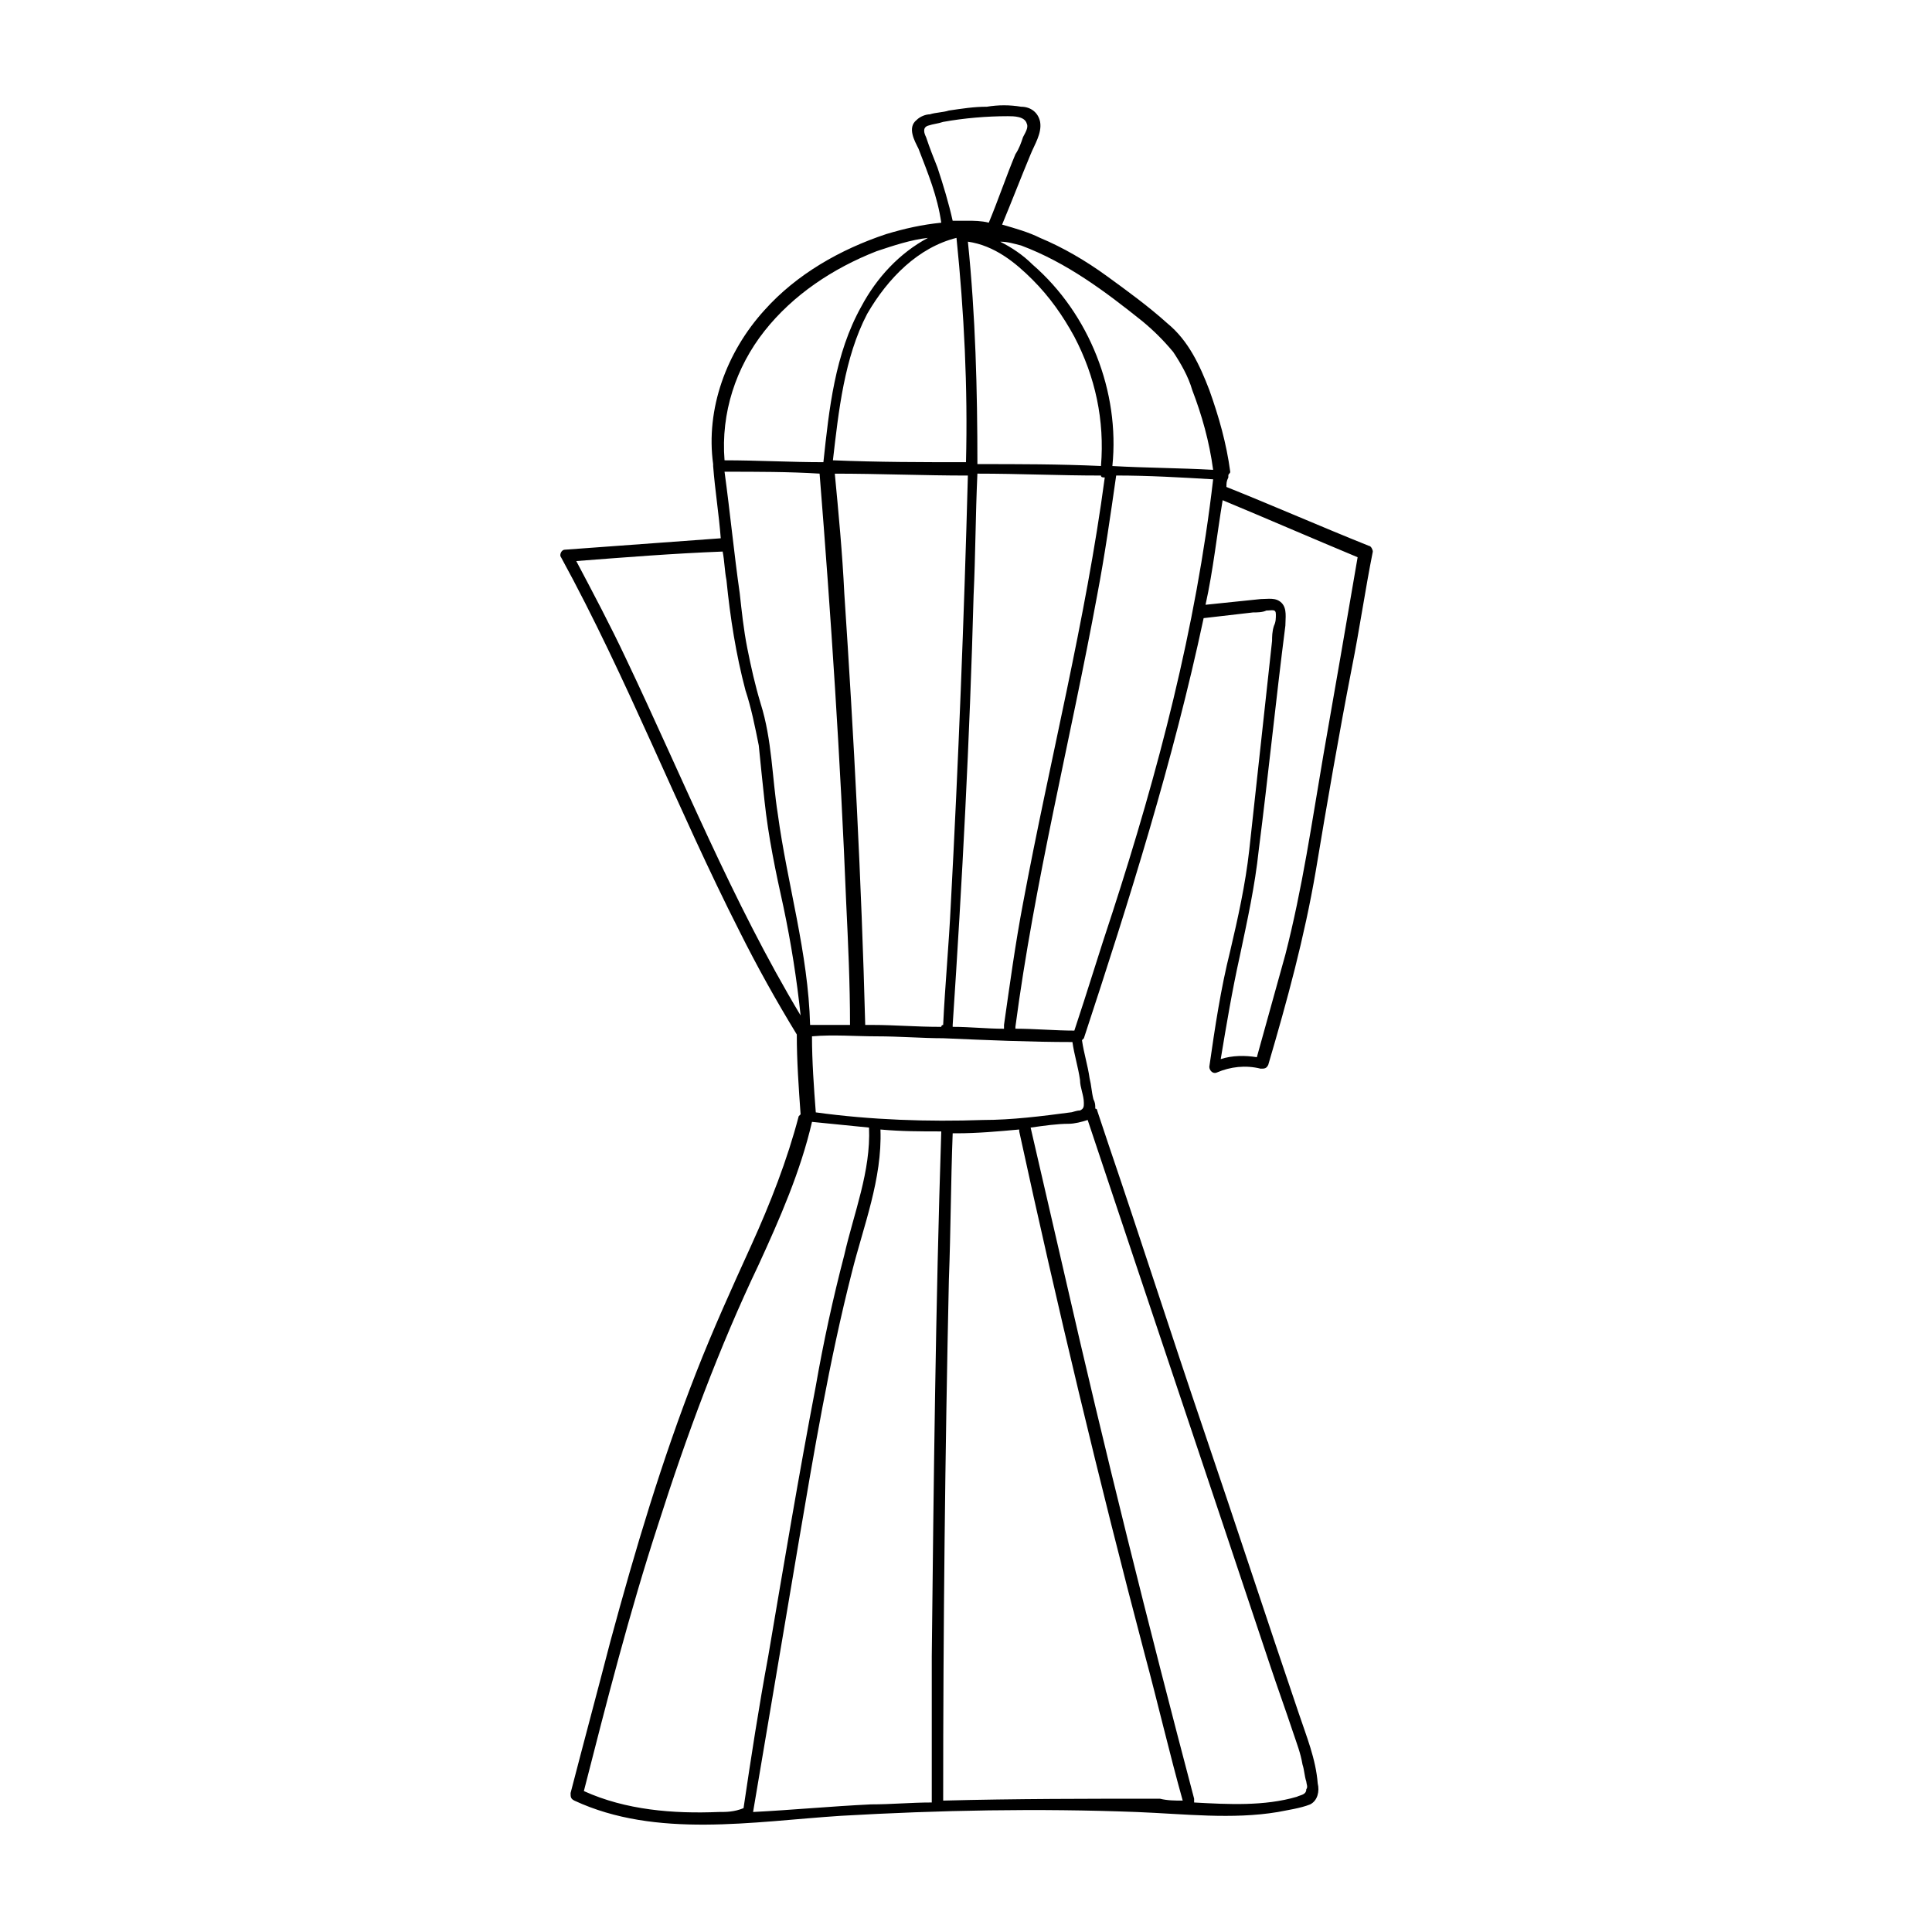
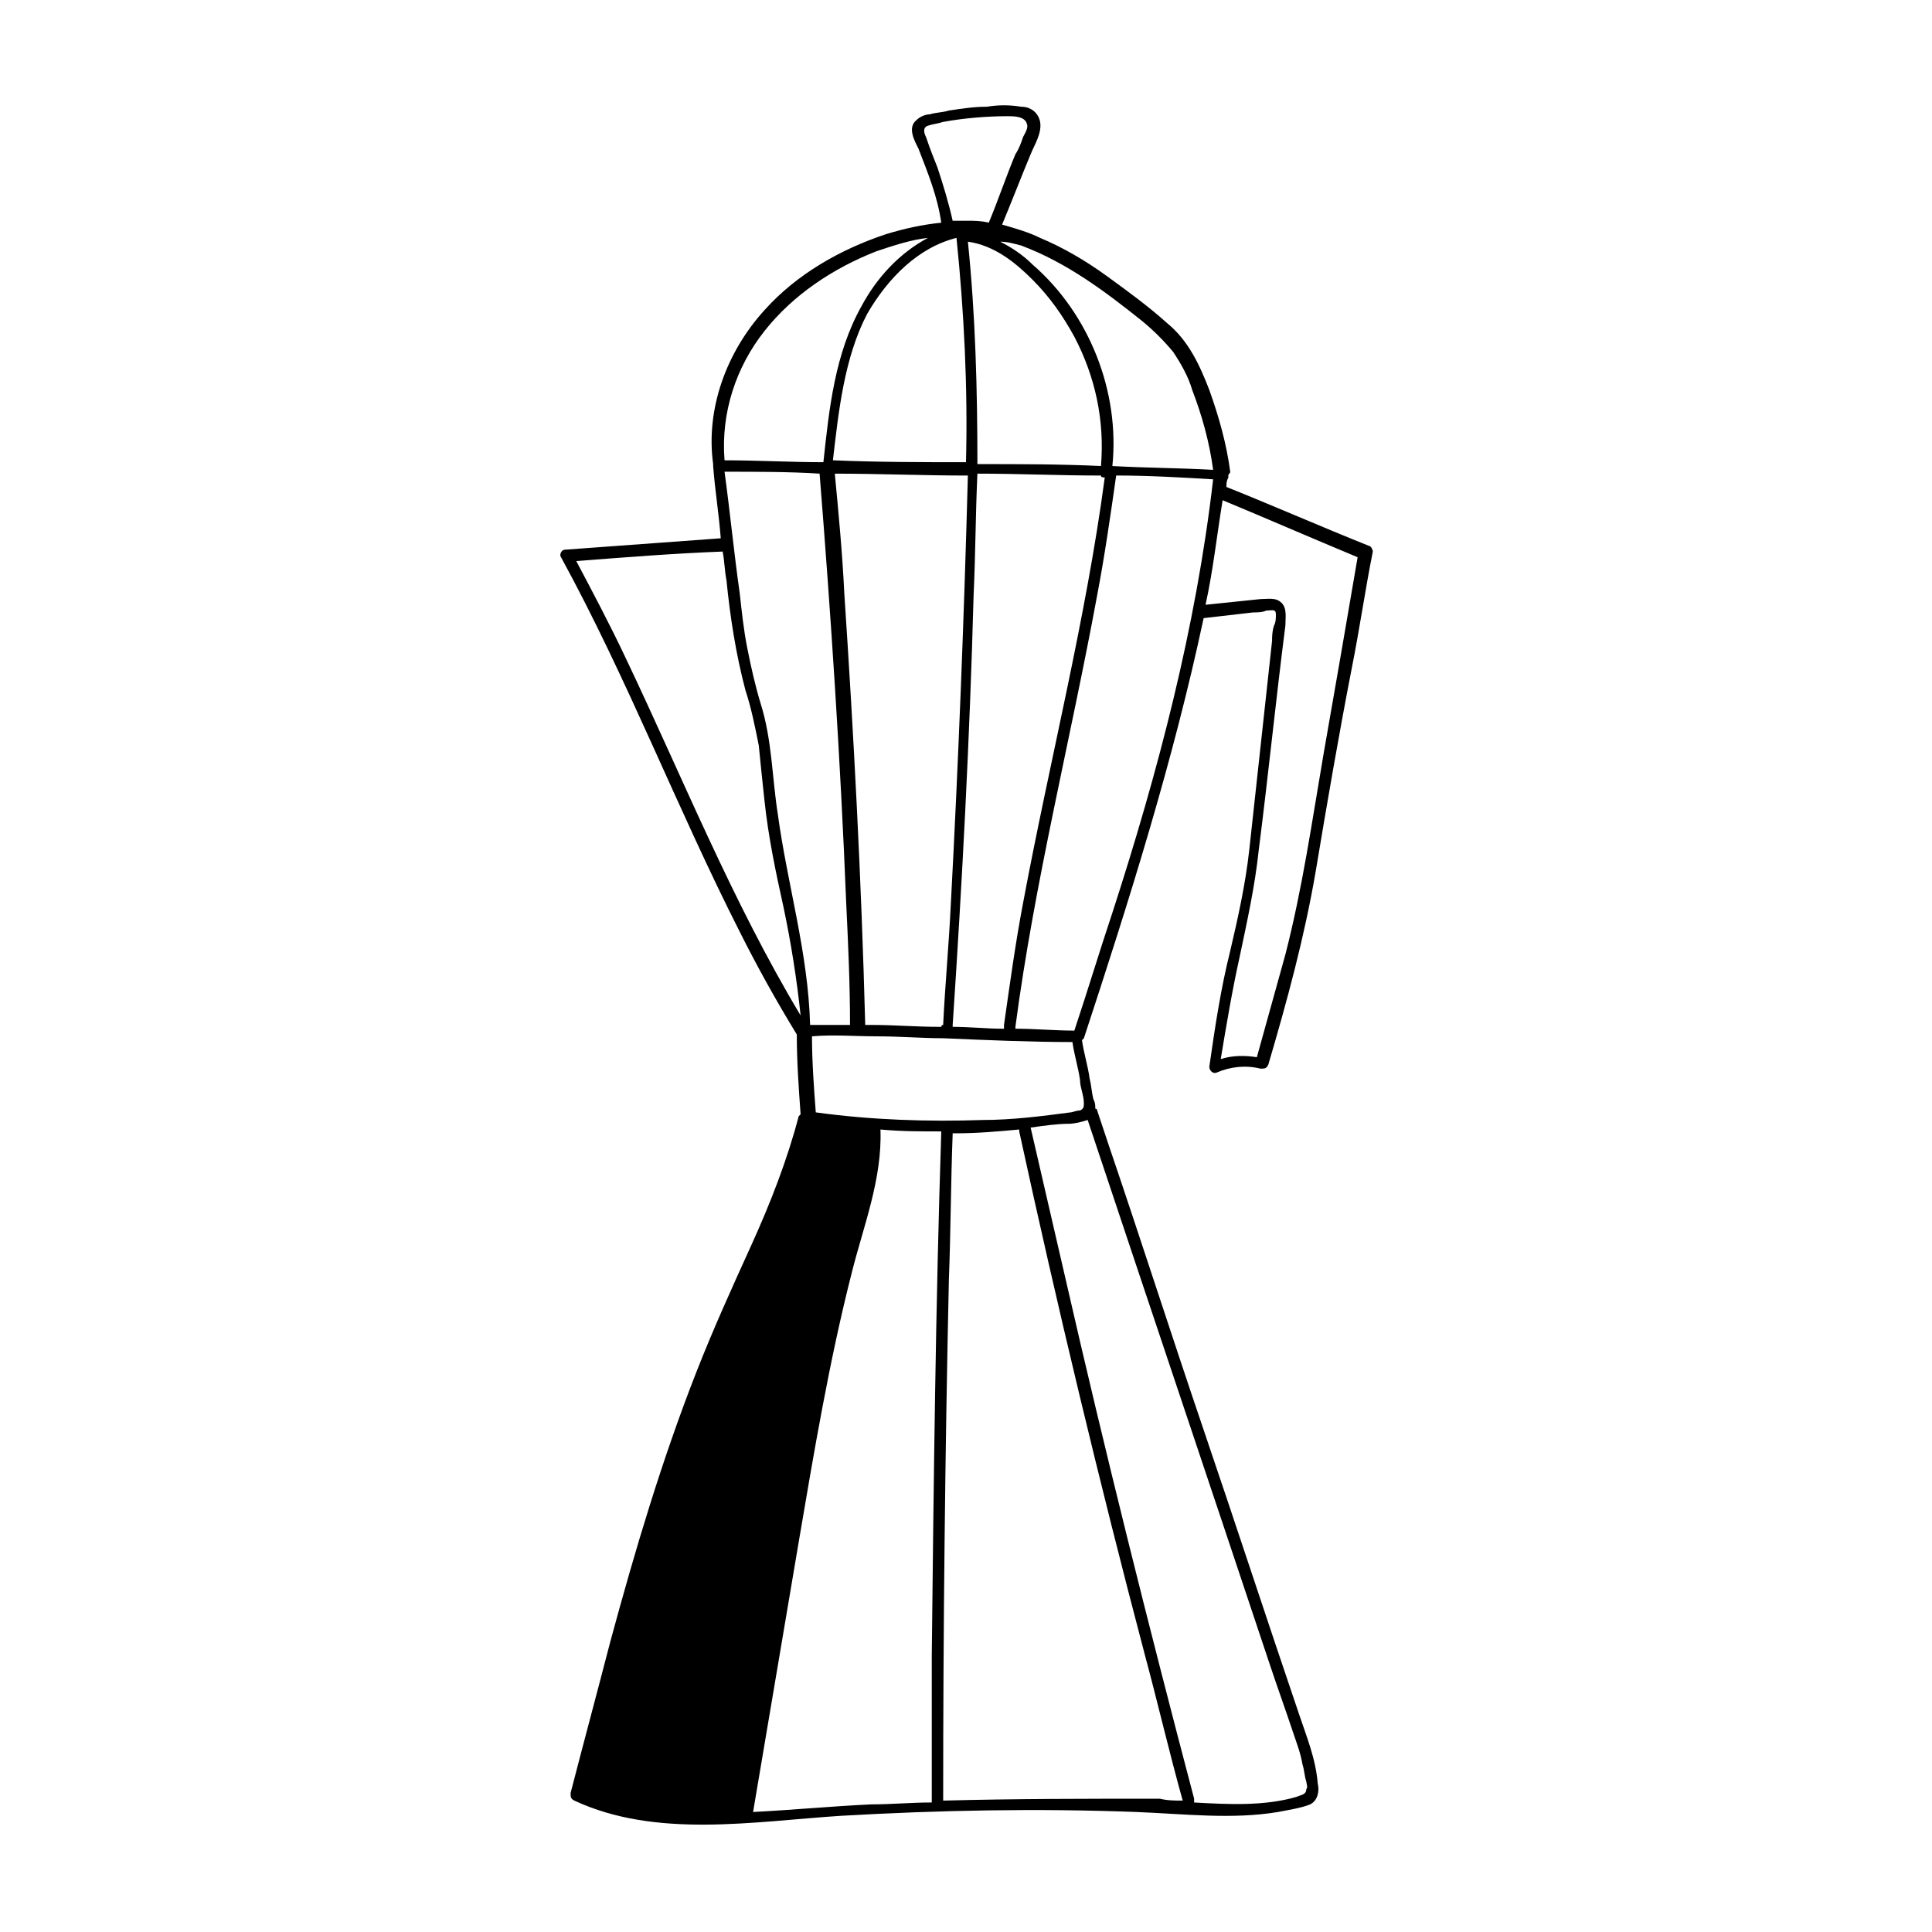
<svg xmlns="http://www.w3.org/2000/svg" fill="#000000" width="800px" height="800px" version="1.1" viewBox="144 144 512 512">
-   <path d="m481.11 313.85c-1.008 9.07-2.016 18.641-3.023 27.711-1.008 9.07-2.016 18.641-3.023 27.711-1.008 9.07-3.023 18.137-5.039 26.703-2.519 10.078-4.031 20.152-5.543 30.73 0 1.008 1.008 2.016 2.016 1.512 3.527-1.512 7.559-2.016 11.586-1.008 1.008 0 1.512 0 2.016-1.008 5.039-17.129 9.574-33.754 12.594-51.387 3.023-18.137 6.047-35.77 9.574-53.906 2.016-10.078 3.527-20.656 5.543-30.73 0-0.504-0.504-1.512-1.008-1.512-12.594-5.039-25.191-10.578-37.785-15.617 0-1.008 0-1.512 0.504-2.519v-0.504c0-0.504 0.504-0.504 0.504-1.008-1.008-7.559-3.023-14.609-5.543-21.664-2.519-6.551-5.543-13.098-11.082-17.633-5.039-4.535-10.578-8.566-16.121-12.594-5.543-4.031-11.586-7.559-17.633-10.078-3.023-1.512-6.551-2.519-10.078-3.527 2.519-6.047 5.039-12.594 7.559-18.641 1.008-2.519 3.023-5.543 2.519-8.566-0.504-2.519-2.519-4.031-5.039-4.031-3.023-0.504-6.047-0.504-9.07 0-3.527 0-6.551 0.504-10.078 1.008-1.512 0.504-3.527 0.504-5.039 1.008-1.008 0-2.519 0.504-3.527 1.512-2.519 2.016-0.504 5.543 0.504 7.559 2.519 6.551 5.039 12.594 6.047 19.648-5.039 0.504-9.574 1.512-14.609 3.023-12.09 4.031-23.68 10.578-32.242 20.152-10.078 11.082-15.617 26.199-13.602 40.809v0.504c0.504 6.551 1.512 12.594 2.016 19.145-13.602 1.008-27.711 2.016-41.312 3.023-1.008 0-1.512 1.512-1.008 2.016 17.633 32.242 30.73 66.504 47.359 99.25 4.535 9.07 9.574 18.137 15.113 27.207 0 7.055 0.504 14.105 1.008 21.16l-0.504 0.504c-3.023 11.586-7.559 23.176-12.594 34.258-5.039 11.082-10.078 22.168-14.609 33.754-9.07 23.176-16.121 46.855-22.672 71.039-3.527 13.602-7.055 26.703-10.578 40.305 0 1.008 0 1.512 1.008 2.016 21.664 10.078 47.359 5.543 70.535 4.031 26.199-1.512 52.395-2.016 78.594-1.008 12.594 0.504 25.191 2.016 37.281 0 2.519-0.504 6.047-1.008 8.566-2.016 2.016-1.008 2.519-3.527 2.016-5.543-0.504-6.551-3.023-12.594-5.039-18.641-8.566-25.191-16.625-49.879-25.191-75.066-8.566-25.191-16.625-50.383-25.191-75.57-1.008-3.023-2.016-6.047-3.023-9.07 0-0.504-0.504-0.504-0.504-0.504 0-1.008 0-1.512-0.504-2.519-0.504-2.016-0.504-3.527-1.008-5.543-0.504-3.527-1.512-6.551-2.016-10.078l0.504-0.504c12.09-36.777 23.68-73.555 31.738-111.34 4.535-0.504 8.566-1.008 13.098-1.512 1.008 0 2.519 0 3.527-0.504 1.512 0 2.519-0.504 2.519 1.008 0 1.008 0 2.016-0.504 3.023-0.504 1.508-0.504 3.019-0.504 4.027zm-66.504-104.79c12.09 4.535 22.168 12.09 32.242 20.152 3.023 2.519 5.543 5.039 8.062 8.062 2.016 3.023 4.031 6.551 5.039 10.078 2.519 6.551 4.535 13.602 5.543 21.16-9.07-0.504-17.633-0.504-26.703-1.008 2.016-19.648-6.047-40.305-21.16-53.402-2.519-2.519-5.543-4.535-8.566-6.047 2.016-0.004 3.527 0.5 5.543 1.004zm-4.535 207.57c-4.535 0-9.07-0.504-13.602-0.504v-0.504c2.519-37.785 4.535-76.074 5.543-113.86 0.504-10.578 0.504-21.16 1.008-32.242 11.082 0 21.664 0.504 32.746 0.504 0 0.504 0.504 0.504 1.008 0.504-5.039 37.785-14.609 75.066-21.664 112.85-2.016 10.578-3.527 21.664-5.039 32.242v1.008zm-16.625-0.504h-0.504c-6.047 0-12.09-0.504-17.633-0.504h-2.016c-1.008-38.289-3.023-76.578-5.543-114.36-0.504-10.578-1.512-21.16-2.519-31.738 11.586 0 23.68 0.504 35.266 0.504-1.008 37.785-2.519 76.074-4.535 113.86-0.504 10.578-1.512 21.16-2.016 31.738-0.5 0-0.5 0.504-0.5 0.504zm24.184-198c4.535 4.535 8.062 9.574 11.082 15.113 5.543 10.578 8.062 22.168 7.055 34.258-11.082-0.504-21.664-0.504-32.746-0.504 0-19.648-0.504-39.297-2.519-58.945 7.051 1.008 12.594 5.543 17.129 10.078zm-25.191-29.727c-1.008-2.519-2.016-5.039-3.023-8.062-0.504-1.008-1.008-2.519 0.504-3.023s2.519-0.504 4.031-1.008c5.543-1.008 11.586-1.512 17.129-1.512 1.512 0 4.535 0 5.039 2.016 0.504 1.008-0.504 2.519-1.008 3.527-0.504 1.512-1.008 3.023-2.016 4.535-2.519 6.047-4.535 12.09-7.055 18.137-2.016-0.504-4.031-0.504-5.543-0.504h-4.031c-1.004-4.531-2.516-9.57-4.027-14.105zm5.039 18.641c2.016 19.648 3.023 39.801 2.519 59.449-11.586 0-23.176 0-35.266-0.504 1.512-13.098 3.023-27.207 9.07-38.793 5.539-9.57 13.598-17.633 23.676-20.152zm-50.887 24.688c7.559-9.574 18.137-16.625 29.727-21.16 4.535-1.512 9.07-3.023 13.602-3.527-7.559 4.031-13.602 10.578-17.633 18.137-7.055 12.594-8.566 27.207-10.078 41.312-8.566 0-17.633-0.504-26.199-0.504-1.004-12.594 3.027-24.688 10.582-34.258zm-36.777 86.656c-4.031-8.566-8.566-17.129-13.098-25.695 13.098-1.008 25.695-2.016 38.793-2.519 0.504 2.519 0.504 5.039 1.008 7.559 1.008 10.078 2.519 19.648 5.039 29.223 1.512 4.535 2.519 9.574 3.527 14.609 0.504 5.039 1.008 10.078 1.512 14.609 1.008 9.574 3.023 19.145 5.039 28.215 2.016 9.574 3.527 19.145 4.535 28.719-18.141-30.234-31.242-62.98-46.355-94.719zm40.305 41.312c-1.512-9.574-1.512-19.648-4.535-29.223-1.512-5.039-2.519-9.574-3.527-14.609-1.008-5.039-1.512-10.078-2.016-14.609-1.512-10.578-2.519-21.16-4.031-32.242 8.566 0 17.129 0 25.191 0.504 3.023 37.785 5.543 76.074 7.055 113.86 0.504 10.578 1.008 21.16 1.008 32.242h-10.578c-0.504-19.145-6.047-37.281-8.566-55.922zm-15.617 264.5c-12.09 0.504-24.688-0.504-35.77-5.543 6.047-23.68 12.09-47.359 19.648-70.535 7.559-23.68 16.121-46.855 26.703-69.023 5.543-12.09 11.082-24.688 14.105-37.785 5.039 0.504 10.078 1.008 15.113 1.512 0.504 11.586-4.031 22.672-6.551 33.754-3.023 11.586-5.543 23.176-7.559 34.762-4.535 23.68-8.566 47.863-12.594 71.539-2.519 13.602-4.535 26.703-6.551 40.305-2.516 1.016-4.531 1.016-6.547 1.016zm56.426-41.312v38.793c-5.543 0-10.578 0.504-16.121 0.504-10.578 0.504-21.16 1.512-31.234 2.016 4.031-23.68 8.062-47.863 12.09-71.539 4.031-23.68 8.062-47.863 14.105-71.539 3.023-12.09 8.062-24.688 7.559-37.785 5.543 0.504 10.578 0.504 16.121 0.504-1.512 46.344-2.016 92.695-2.519 139.05zm3.023 38.289c0-45.848 0.504-92.195 1.512-138.04 0.504-13.098 0.504-25.695 1.008-38.793h1.008c5.543 0 11.082-0.504 16.625-1.008v0.504c10.078 46.352 21.16 92.699 33.25 138.55 3.527 13.098 6.551 26.199 10.078 38.793-2.016 0-4.031 0-6.047-0.504-19.145 0-38.289 0-57.434 0.504zm86.656-35.77c2.016 6.047 4.031 11.586 6.047 17.633 1.008 3.023 2.016 5.543 2.519 8.566 0.504 1.512 0.504 3.023 1.008 4.535 0 0.504 0.504 1.512 0 2.016 0 1.512-1.512 1.512-2.519 2.016-8.566 2.519-18.137 2.016-27.207 1.512v-1.008c-12.09-45.848-23.68-92.195-34.258-138.55-3.023-13.098-6.047-26.199-9.07-39.297 3.527-0.504 7.055-1.008 10.078-1.008 1.512 0 3.527-0.504 5.039-1.008 16.117 48.359 32.238 96.223 48.363 144.59zm-49.375-149.13c0 1.008 0 1.512-1.008 2.016-1.008 0-2.016 0.504-2.519 0.504-7.559 1.008-15.617 2.016-23.176 2.016-14.609 0.504-29.727 0-44.336-2.016-0.504-6.551-1.008-13.602-1.008-20.152 5.543-0.504 11.586 0 17.129 0 6.047 0 12.09 0.504 17.633 0.504 11.586 0.504 23.176 1.008 34.258 1.008 0.504 3.527 1.512 6.551 2.016 10.078 0.004 2.012 1.012 4.027 1.012 6.043zm7.559-50.383c-3.527 10.578-6.551 20.656-10.078 31.234-5.039 0-10.578-0.504-15.617-0.504v-0.504c5.039-38.289 14.609-76.074 21.664-114.36 2.016-10.578 3.527-21.16 5.039-31.738 8.566 0 17.129 0.504 25.695 1.008-4.535 39.297-14.613 77.586-26.703 114.87zm44.84-82.121c-1.512-1.512-3.527-1.008-5.543-1.008-5.039 0.504-9.574 1.008-14.609 1.512 2.016-9.07 3.023-18.641 4.535-27.711 12.09 5.039 23.68 10.078 35.77 15.113-3.023 17.633-6.047 35.266-9.07 52.395-3.023 17.633-5.543 35.266-10.078 52.898-2.519 9.07-5.039 18.137-7.559 27.207-3.023-0.504-6.551-0.504-9.574 0.504 1.512-9.07 3.023-18.137 5.039-27.207 2.016-9.574 4.031-18.641 5.039-28.215 2.519-19.648 4.535-39.801 7.055-59.449 0-2.008 0.504-4.527-1.004-6.039z" />
+   <path d="m481.11 313.85c-1.008 9.07-2.016 18.641-3.023 27.711-1.008 9.07-2.016 18.641-3.023 27.711-1.008 9.07-3.023 18.137-5.039 26.703-2.519 10.078-4.031 20.152-5.543 30.73 0 1.008 1.008 2.016 2.016 1.512 3.527-1.512 7.559-2.016 11.586-1.008 1.008 0 1.512 0 2.016-1.008 5.039-17.129 9.574-33.754 12.594-51.387 3.023-18.137 6.047-35.77 9.574-53.906 2.016-10.078 3.527-20.656 5.543-30.73 0-0.504-0.504-1.512-1.008-1.512-12.594-5.039-25.191-10.578-37.785-15.617 0-1.008 0-1.512 0.504-2.519v-0.504c0-0.504 0.504-0.504 0.504-1.008-1.008-7.559-3.023-14.609-5.543-21.664-2.519-6.551-5.543-13.098-11.082-17.633-5.039-4.535-10.578-8.566-16.121-12.594-5.543-4.031-11.586-7.559-17.633-10.078-3.023-1.512-6.551-2.519-10.078-3.527 2.519-6.047 5.039-12.594 7.559-18.641 1.008-2.519 3.023-5.543 2.519-8.566-0.504-2.519-2.519-4.031-5.039-4.031-3.023-0.504-6.047-0.504-9.07 0-3.527 0-6.551 0.504-10.078 1.008-1.512 0.504-3.527 0.504-5.039 1.008-1.008 0-2.519 0.504-3.527 1.512-2.519 2.016-0.504 5.543 0.504 7.559 2.519 6.551 5.039 12.594 6.047 19.648-5.039 0.504-9.574 1.512-14.609 3.023-12.09 4.031-23.68 10.578-32.242 20.152-10.078 11.082-15.617 26.199-13.602 40.809v0.504c0.504 6.551 1.512 12.594 2.016 19.145-13.602 1.008-27.711 2.016-41.312 3.023-1.008 0-1.512 1.512-1.008 2.016 17.633 32.242 30.73 66.504 47.359 99.25 4.535 9.07 9.574 18.137 15.113 27.207 0 7.055 0.504 14.105 1.008 21.16l-0.504 0.504c-3.023 11.586-7.559 23.176-12.594 34.258-5.039 11.082-10.078 22.168-14.609 33.754-9.07 23.176-16.121 46.855-22.672 71.039-3.527 13.602-7.055 26.703-10.578 40.305 0 1.008 0 1.512 1.008 2.016 21.664 10.078 47.359 5.543 70.535 4.031 26.199-1.512 52.395-2.016 78.594-1.008 12.594 0.504 25.191 2.016 37.281 0 2.519-0.504 6.047-1.008 8.566-2.016 2.016-1.008 2.519-3.527 2.016-5.543-0.504-6.551-3.023-12.594-5.039-18.641-8.566-25.191-16.625-49.879-25.191-75.066-8.566-25.191-16.625-50.383-25.191-75.57-1.008-3.023-2.016-6.047-3.023-9.07 0-0.504-0.504-0.504-0.504-0.504 0-1.008 0-1.512-0.504-2.519-0.504-2.016-0.504-3.527-1.008-5.543-0.504-3.527-1.512-6.551-2.016-10.078l0.504-0.504c12.09-36.777 23.68-73.555 31.738-111.34 4.535-0.504 8.566-1.008 13.098-1.512 1.008 0 2.519 0 3.527-0.504 1.512 0 2.519-0.504 2.519 1.008 0 1.008 0 2.016-0.504 3.023-0.504 1.508-0.504 3.019-0.504 4.027zm-66.504-104.79c12.09 4.535 22.168 12.09 32.242 20.152 3.023 2.519 5.543 5.039 8.062 8.062 2.016 3.023 4.031 6.551 5.039 10.078 2.519 6.551 4.535 13.602 5.543 21.16-9.07-0.504-17.633-0.504-26.703-1.008 2.016-19.648-6.047-40.305-21.16-53.402-2.519-2.519-5.543-4.535-8.566-6.047 2.016-0.004 3.527 0.5 5.543 1.004zm-4.535 207.57c-4.535 0-9.07-0.504-13.602-0.504v-0.504c2.519-37.785 4.535-76.074 5.543-113.86 0.504-10.578 0.504-21.16 1.008-32.242 11.082 0 21.664 0.504 32.746 0.504 0 0.504 0.504 0.504 1.008 0.504-5.039 37.785-14.609 75.066-21.664 112.85-2.016 10.578-3.527 21.664-5.039 32.242v1.008zm-16.625-0.504h-0.504c-6.047 0-12.09-0.504-17.633-0.504h-2.016c-1.008-38.289-3.023-76.578-5.543-114.36-0.504-10.578-1.512-21.16-2.519-31.738 11.586 0 23.68 0.504 35.266 0.504-1.008 37.785-2.519 76.074-4.535 113.86-0.504 10.578-1.512 21.16-2.016 31.738-0.5 0-0.5 0.504-0.5 0.504zm24.184-198c4.535 4.535 8.062 9.574 11.082 15.113 5.543 10.578 8.062 22.168 7.055 34.258-11.082-0.504-21.664-0.504-32.746-0.504 0-19.648-0.504-39.297-2.519-58.945 7.051 1.008 12.594 5.543 17.129 10.078zm-25.191-29.727c-1.008-2.519-2.016-5.039-3.023-8.062-0.504-1.008-1.008-2.519 0.504-3.023s2.519-0.504 4.031-1.008c5.543-1.008 11.586-1.512 17.129-1.512 1.512 0 4.535 0 5.039 2.016 0.504 1.008-0.504 2.519-1.008 3.527-0.504 1.512-1.008 3.023-2.016 4.535-2.519 6.047-4.535 12.09-7.055 18.137-2.016-0.504-4.031-0.504-5.543-0.504h-4.031c-1.004-4.531-2.516-9.57-4.027-14.105zm5.039 18.641c2.016 19.648 3.023 39.801 2.519 59.449-11.586 0-23.176 0-35.266-0.504 1.512-13.098 3.023-27.207 9.07-38.793 5.539-9.57 13.598-17.633 23.676-20.152zm-50.887 24.688c7.559-9.574 18.137-16.625 29.727-21.16 4.535-1.512 9.07-3.023 13.602-3.527-7.559 4.031-13.602 10.578-17.633 18.137-7.055 12.594-8.566 27.207-10.078 41.312-8.566 0-17.633-0.504-26.199-0.504-1.004-12.594 3.027-24.688 10.582-34.258zm-36.777 86.656c-4.031-8.566-8.566-17.129-13.098-25.695 13.098-1.008 25.695-2.016 38.793-2.519 0.504 2.519 0.504 5.039 1.008 7.559 1.008 10.078 2.519 19.648 5.039 29.223 1.512 4.535 2.519 9.574 3.527 14.609 0.504 5.039 1.008 10.078 1.512 14.609 1.008 9.574 3.023 19.145 5.039 28.215 2.016 9.574 3.527 19.145 4.535 28.719-18.141-30.234-31.242-62.98-46.355-94.719zm40.305 41.312c-1.512-9.574-1.512-19.648-4.535-29.223-1.512-5.039-2.519-9.574-3.527-14.609-1.008-5.039-1.512-10.078-2.016-14.609-1.512-10.578-2.519-21.16-4.031-32.242 8.566 0 17.129 0 25.191 0.504 3.023 37.785 5.543 76.074 7.055 113.86 0.504 10.578 1.008 21.16 1.008 32.242h-10.578c-0.504-19.145-6.047-37.281-8.566-55.922zm-15.617 264.5zm56.426-41.312v38.793c-5.543 0-10.578 0.504-16.121 0.504-10.578 0.504-21.16 1.512-31.234 2.016 4.031-23.68 8.062-47.863 12.09-71.539 4.031-23.68 8.062-47.863 14.105-71.539 3.023-12.09 8.062-24.688 7.559-37.785 5.543 0.504 10.578 0.504 16.121 0.504-1.512 46.344-2.016 92.695-2.519 139.05zm3.023 38.289c0-45.848 0.504-92.195 1.512-138.04 0.504-13.098 0.504-25.695 1.008-38.793h1.008c5.543 0 11.082-0.504 16.625-1.008v0.504c10.078 46.352 21.16 92.699 33.25 138.55 3.527 13.098 6.551 26.199 10.078 38.793-2.016 0-4.031 0-6.047-0.504-19.145 0-38.289 0-57.434 0.504zm86.656-35.77c2.016 6.047 4.031 11.586 6.047 17.633 1.008 3.023 2.016 5.543 2.519 8.566 0.504 1.512 0.504 3.023 1.008 4.535 0 0.504 0.504 1.512 0 2.016 0 1.512-1.512 1.512-2.519 2.016-8.566 2.519-18.137 2.016-27.207 1.512v-1.008c-12.09-45.848-23.68-92.195-34.258-138.55-3.023-13.098-6.047-26.199-9.07-39.297 3.527-0.504 7.055-1.008 10.078-1.008 1.512 0 3.527-0.504 5.039-1.008 16.117 48.359 32.238 96.223 48.363 144.59zm-49.375-149.13c0 1.008 0 1.512-1.008 2.016-1.008 0-2.016 0.504-2.519 0.504-7.559 1.008-15.617 2.016-23.176 2.016-14.609 0.504-29.727 0-44.336-2.016-0.504-6.551-1.008-13.602-1.008-20.152 5.543-0.504 11.586 0 17.129 0 6.047 0 12.09 0.504 17.633 0.504 11.586 0.504 23.176 1.008 34.258 1.008 0.504 3.527 1.512 6.551 2.016 10.078 0.004 2.012 1.012 4.027 1.012 6.043zm7.559-50.383c-3.527 10.578-6.551 20.656-10.078 31.234-5.039 0-10.578-0.504-15.617-0.504v-0.504c5.039-38.289 14.609-76.074 21.664-114.36 2.016-10.578 3.527-21.16 5.039-31.738 8.566 0 17.129 0.504 25.695 1.008-4.535 39.297-14.613 77.586-26.703 114.87zm44.84-82.121c-1.512-1.512-3.527-1.008-5.543-1.008-5.039 0.504-9.574 1.008-14.609 1.512 2.016-9.07 3.023-18.641 4.535-27.711 12.09 5.039 23.68 10.078 35.77 15.113-3.023 17.633-6.047 35.266-9.07 52.395-3.023 17.633-5.543 35.266-10.078 52.898-2.519 9.07-5.039 18.137-7.559 27.207-3.023-0.504-6.551-0.504-9.574 0.504 1.512-9.07 3.023-18.137 5.039-27.207 2.016-9.574 4.031-18.641 5.039-28.215 2.519-19.648 4.535-39.801 7.055-59.449 0-2.008 0.504-4.527-1.004-6.039z" />
</svg>